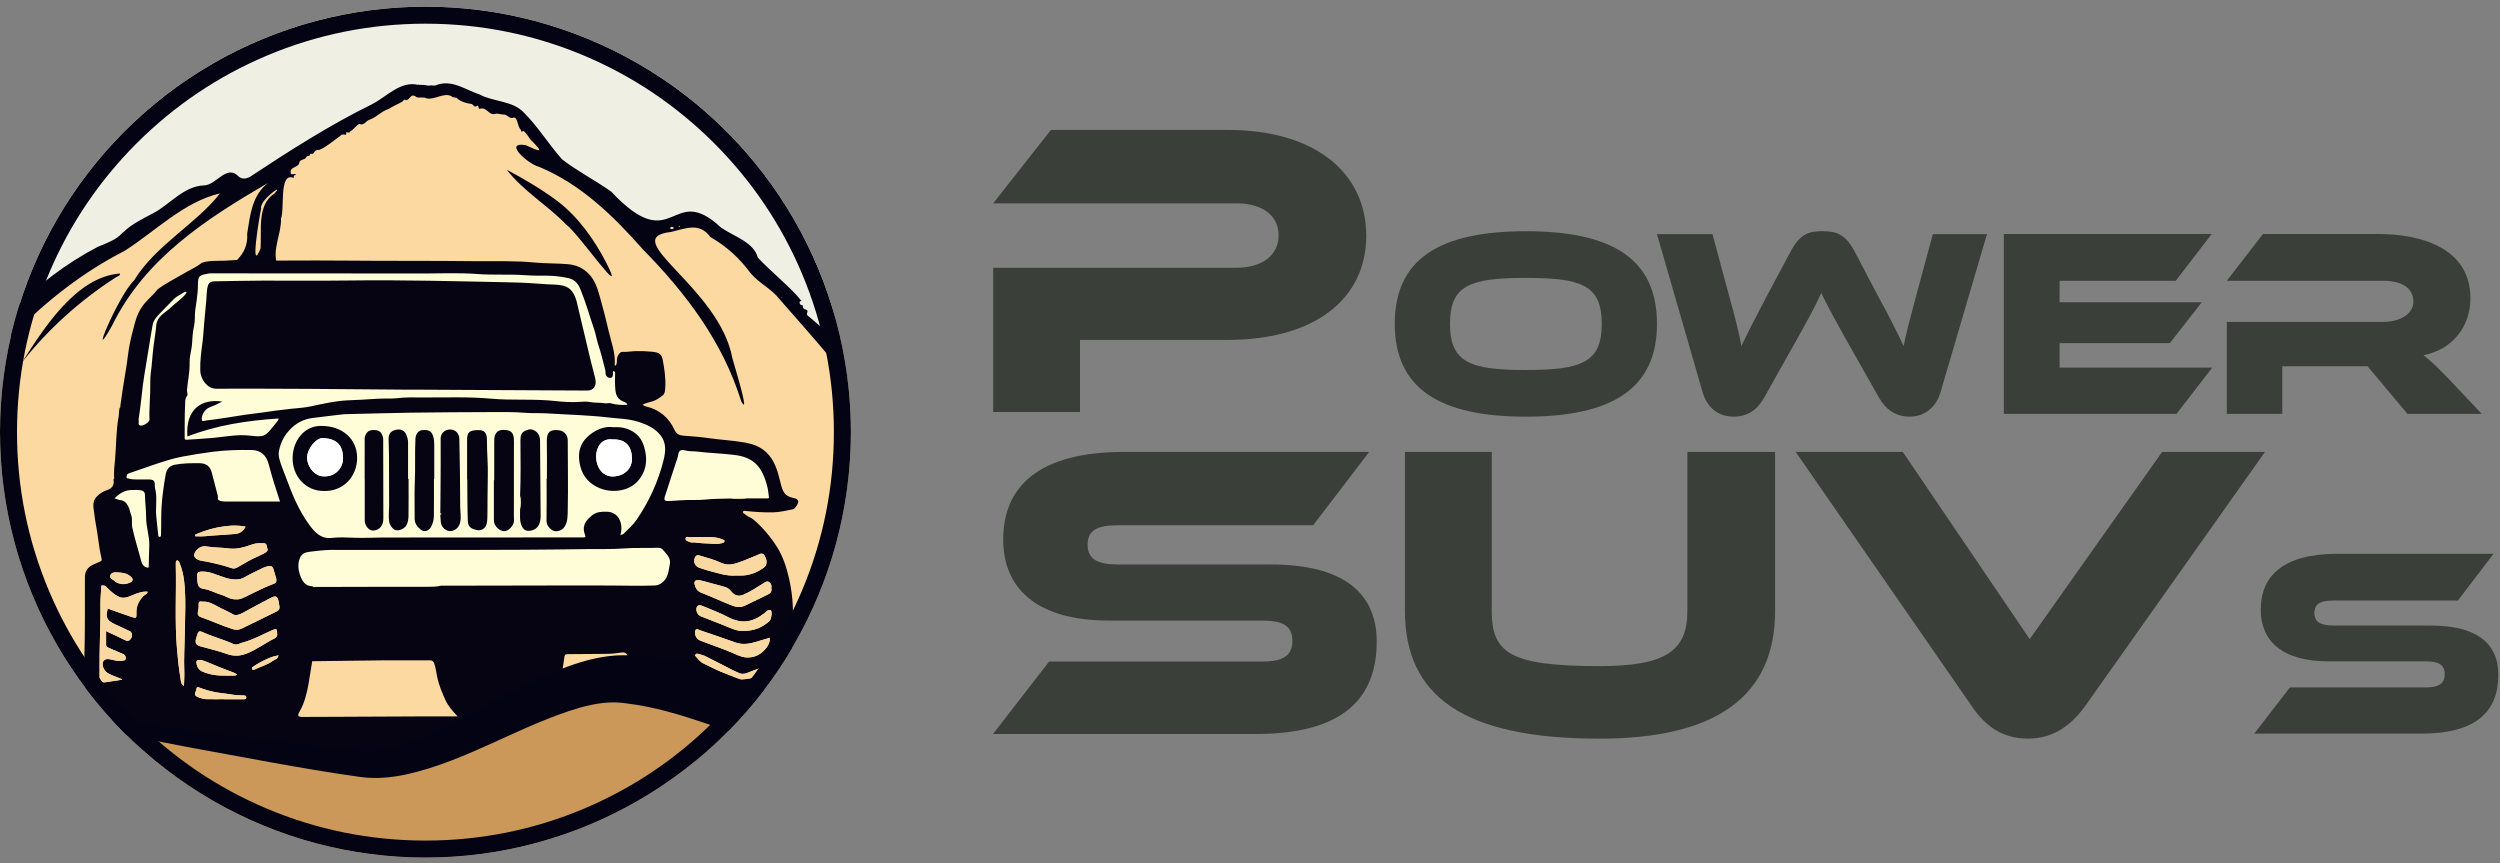
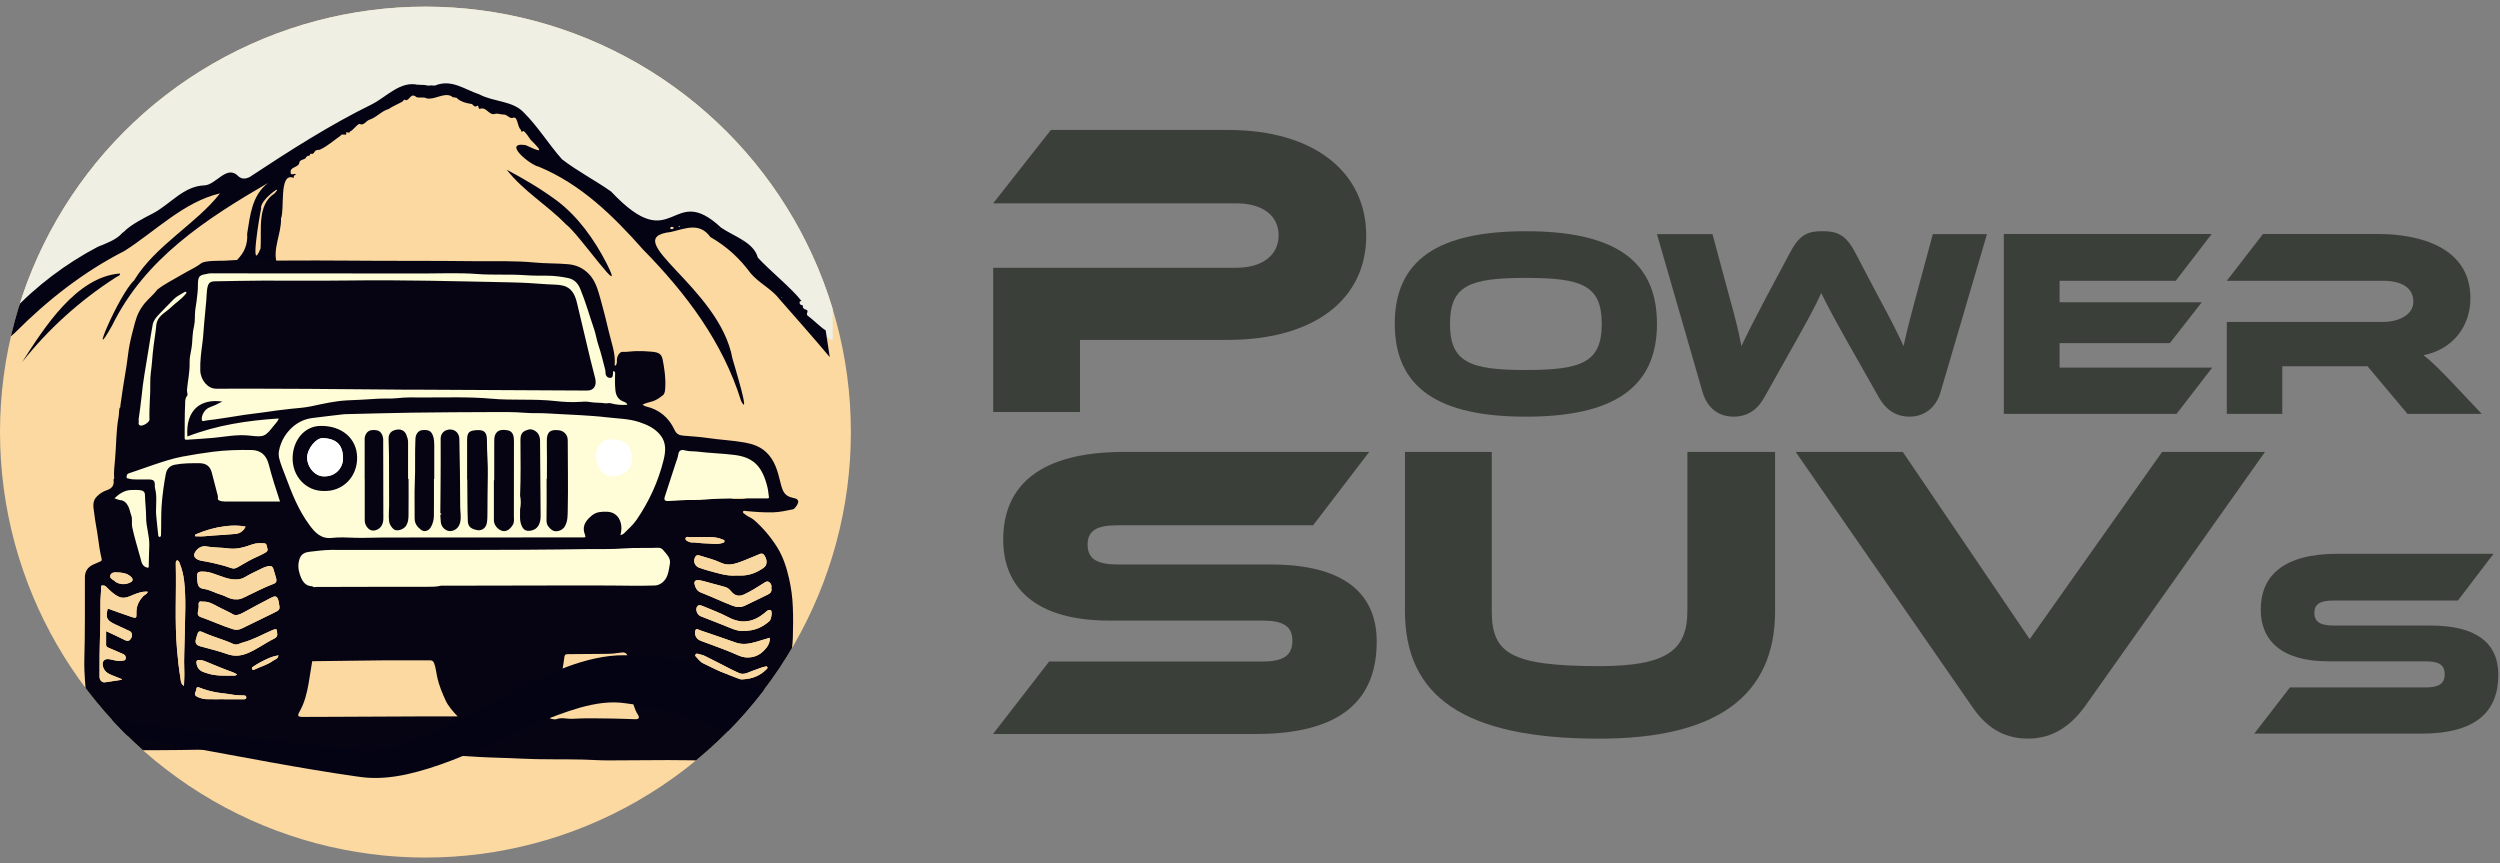
<svg xmlns="http://www.w3.org/2000/svg" id="Ebene_6" data-name="Ebene 6" viewBox="0 0 1469.06 507.17">
  <rect x="0" y="0" width="1469.06" height="507.17" fill="#808080" stroke="none" />
  <defs>
    <style>      .cls-1 {        fill: #fff;      }      .cls-2 {        fill: #efefe4;      }      .cls-3 {        fill: #fffcd8;      }      .cls-4 {        fill: #3b3f39;      }      .cls-5 {        fill: #cc985a;      }      .cls-6 {        fill: #fbd9a1;      }      .cls-7 {        fill: #060412;      }      .cls-8 {        fill: #f9d9a1;      }      .cls-9 {        fill: #040314;      }      .cls-10, .cls-11 {        fill: none;      }      .cls-11 {        clip-path: url(#clippath);      }    </style>
    <clipPath id="clippath">
      <circle class="cls-10" cx="250" cy="253.92" r="250" />
    </clipPath>
  </defs>
  <g class="cls-11">
    <circle class="cls-6" cx="250" cy="253.92" r="250" />
    <path class="cls-2" d="m-9.58,190.35c3.06,1.69,82.47-48.61,82.47-48.61l37.53-25.79,23.23-7.4,8.43,1.53,88.34-51.06,8.94-5.11,20.17-1.53,11.49,2.04,34.47,12,12.26,16.6,20.94,19.91,22.72,17.11,9.45,10.21,12.77,6.38,19.66-7.91,15.83,5.11s10.21,8.68,16.09,13.02,40.6,44.68,40.6,44.68l13.53,8.68V-33.66H-9.58v224.02Z" />
    <g>
      <path class="cls-9" d="m485.19,194.14c-3.38-2.16-6.82-5.82-10.57-8.66-1.47-.96,1.3-3.06-1.16-3.58-.98-.29-1.81-.82-1.7-2.03.05-.53-.24-.53-.59-.59-1.6-.06-1.89-2.71-.15-2.34-5.41-7.23-19.17-18.35-25.72-25.59-2.36-9.04-14.02-12.41-21.58-17.6-29.62-27.68-27.28,18.51-64.59-21.18-9.43-6.66-19.75-11.91-28.9-18.99-7.79-8.77-13.96-19.03-22.45-27.48-6.43-6.94-17.81-6.21-26.07-10.62-8.86-2.96-16.54-9.28-26.22-5.15.12-.11-.18-.32-.21-.03-.7.05-4.19-.43-2.58.11-1.64-.04-3.11-.65-4.76-.52-.67-.11-1.45-.08-2.09.02.82-.2-.59-.49-.14-.04-10.39-2.54-18.56,7.04-27.21,11.43-25.04,12.3-48.47,27.35-71.78,42.72-3.05,1.45-5.25,1.21-7.51-1.25-6.52-5.27-12.33,5.86-19.15,6.16-12.14.4-19.94,11.02-30.12,16.42-5.82,2.98-13.21,6.77-17.22,10.92-.34.28-.87.52-1.11.88-3.14,3.64-9.25,5.92-14.16,7.89-18.28,9.57-36.3,23-50.69,38.52L0,203.56c2.16-2.24,5.01-4.77,8.83-8.08,19.06-19.12,40.23-35.74,64.31-48.02,18.23-11.58,34.83-28.83,56.12-33.82-13.62,17.68-37.94,30.5-50.49,51.16-9.14,8.57-27.71,53.03-12.81,26.33,19.24-39.24,55.09-62.42,91.53-83.63-9.48,7.39-10.44,18.73-12.25,29.78.91,13.4-9.62,18.41-18.9,25.77-13.45,10.7-26.6,22.09-36.7,36.12-4,5.8-8.74,12.97-9.98,19.45,10.22-13.86,22.69-25.91,36.2-36.55,5.59-2.67,25.78-24.61,28.49-17.57-.05,1.57,5.28-3.06,6.12-3.17,3.77-1.86,27.06-5.67,12.49-5.71-3.23-8.98,2.5-18.21,2.17-27.28,2.24-5.44-1.25-26.61,6.94-23.98.26.18.74.1.62-.26-.36-1.13.84-1.02,1.2-1.67-.97-.88-3.19,1.17-3.09-1.19-.4-3.11,4.13-2.78,5-5.18.14-2.33,2.46-2.03,3.79-3.08.44-.9.97-1.59,2.12-1.46.84-.44.12-1.67,1.62-1.03,2.09-.42.67-2.51,4.45-2.46,4.46-1.96,8.28-5.45,12.32-8.28.82-1.59,3.3.19,3.45-1.1-.9-2.26,1.79.42,2.08-1.33,2.13-.98,3.71-3.84,5.56-4.52,2.67,1.34,3.8-1.87,6.08-2.51,4.32-1.51,6.93-5.07,11.13-6.24,2.51-1.73,5.81-2.99,8.31-4.5.37-.76.9-1.35,1.82-.62,2.33-.13,2.89-4.68,6.14-1.88,2.07.75,4.09-.33,6.08.77,4.68.99,10.06-3.61,14.53-1.3.94,1.32,2.83.22,3.51,1.45,2.1,1.8,5.16,2.69,7.96,3.06,1.43.1,1.85,2.55,3.62,1.15,1.26-.54.34,2.37,1.87,1.69,3.81-1.12,5.05,4.18,8.74,3.04,1.87-.42,3.45.53,5.41.41,1.72.24,3.35,2.61,4.98,1.92,3.01-1.32,2.51,5.53,4.74,7.01-.06,1.36.52,1.19,1.55.74,1.32.88,3.36,3.97,4.06,5.05,8.44,8.27,5.66,7.17-2.96,3.2-13.69-1.92,2.53,11.67,7.88,12.74,24.9,10.33,43.7,28.88,61.28,48.7,25.25,25.73,46.8,54.26,57.62,89.1,5.46,9.92-3.6-19.71-5.15-25.14-7.64-42-68.23-70.82-36.09-74.33,8.76-2.1,16.77-5.8,23.14,2.98,9.68,5.59,17.08,12.37,23.71,21.35,5.04,5.93,12.28,9.06,16.97,15.24,9.81,11.22,19.99,22.63,29.47,33.98l-2.39-15.72ZM136.18,104.19s.06-.06.11-.09c-.04.04-.07.06-.11.09Zm.19-.16s.09-.08.14-.11c-.05.04-.1.08-.14.11Zm4.22,2.25c-.11.01-.22,0-.33,0,.11-.01.24-.01.36,0,0,0-.02,0-.03,0Zm.42-.01c.13-.01.26-.04.37-.09-.09.07-.23.09-.37.09Zm18.06,7.01s-.06-.08-.08-.14c.02.06.05.1.08.14Zm-.44.76c-.22.06-.44.14-.64.24.2-.09.41-.17.64-.24Zm-1.11.48c-.22.13-.42.28-.62.43.2-.16.4-.3.62-.43Zm-6.15,12.46c-.17.67-.28,1.35-.37,2.03.09-.69.2-1.37.37-2.03Zm-1.2,12.34c.01.09.03.17.03.26-.01-.16-.05-.32-.06-.47.01.07.02.14.03.21Zm-.91,7.62c.07-.14.13-.29.18-.43-.05.14-.11.28-.18.43Zm5.76-18.08c.09.03.16.07.2.12-.06-.05-.12-.09-.2-.12Zm6.32-15.21c-10.38,6.63-7.51,21.45-8.22,32.34-6.58,16.21-.51-19.95.34-23.45-1.17-4.85,14.27-15.68,7.88-8.89Zm42.73-43.63c.15.14.22.43.33.61-.11-.18-.19-.46-.33-.61Zm63.11-17.79c.11-.06.24-.13.34-.19-.1.06-.23.13-.34.19Zm8.48,7.62s.07,0,.11.01c-.04-.02-.07-.02-.11-.01Zm34.04,12.87c.01.11.03.22.06.33-.03-.11-.05-.22-.06-.33Zm11.65,10.8c.03.2.06.41.09.61-.03-.2-.06-.41-.09-.61Zm.33,2c.06.26.12.51.19.76-.07-.25-.14-.5-.19-.76Zm4.64,7.7c.04-.16.1-.34.18-.51-.07.18-.14.35-.18.51Zm1.28,7.35s.06,0,.09.02c-.04-.01-.06-.02-.09-.02Zm21.27,9.45c.14.1.28.18.43.25-.15-.07-.29-.15-.43-.25Zm11.45,16.87s0-.05,0-.07v.07Zm11.07-1.32c.04.09.06.2.08.31-.02-.11-.05-.21-.08-.31Zm.12.7s0-.08,0-.12c.01.1.02.2.04.3-.02-.06-.03-.11-.03-.18Zm3.2,2.42c.14.14.28.3.41.46-.13-.16-.26-.32-.41-.46Zm.93,1.27c-.05-.1-.1-.19-.16-.28.11.19.21.39.33.59-.06-.11-.12-.21-.17-.31Zm18.41,3.63c.41-.41.99-.26,1.5-.14,1.55,1.2-2.73,1.8-1.5.14Zm5.11-.2c-.42-.12-.57-.62-.04-.57.54.05.6.47.04.57Zm8.55-7.27c.17.15.35.28.53.4-.18-.11-.36-.25-.53-.4Zm9.84,4.07c.05-.24.13-.26.33-.13-.05.23-.13.26-.33.13Zm4.93,4.2c-.18.03-.27-.2-.12-.3.19-.03.28.2.12.3Zm9.29,7.45c.02-.05.05-.09.08-.12-.03.03-.06.07-.08.12Zm.4-.29c.18-.06.31-.21.4-.34-.09.14-.23.29-.4.34Zm4.44.51c-.23-.06-.26-.13-.13-.33.23.05.27.13.13.33Zm22.61,33.1c.03-.18.03-.39.27-.43.37.16-.01.46-.27.43Z" />
      <path class="cls-9" d="m332.57,131.83c7.7,5.63,36.41,47.55,23.71,22.6-7.07-13.7-16.63-27.14-28.98-36.47-9.31-6.88-19.34-12.83-29.53-18.22,9.84,12.64,23.78,20.71,34.8,32.09Z" />
      <path class="cls-9" d="m67.91,163.09c.84-.73,2.93-.97,2.57-2.38-25.7,1.97-44.6,31.99-57.46,52.05,15.42-19.5,34.04-36.24,54.89-49.67Z" />
    </g>
    <polygon class="cls-3" points="63.19 300.55 65.23 289.57 70.59 286.51 77.91 236.97 86.76 183.19 110.59 162.76 125.23 156.29 336.97 160.38 357.74 205.31 357.74 216.55 364.89 216.89 375.78 234.25 375.78 242.08 396.21 259.78 440.12 264.21 455.1 281.57 458.17 296.89 397.91 300.55 392.12 312.89 397.23 346.59 177.66 363.27 166.08 298.25 109.57 306.76 93.57 340.46 69.74 324.12 63.19 300.55" />
    <g>
      <path class="cls-7" d="m518.54,433.75c-1.48-.79-3.05-1.52-4.95-1.32-1.71.17-3.18-1.1-4.95-1.4-5.5-.95-11.01-1.81-16.54-2.59-6.45-.9-12.93-1.44-19.39-2.1-4.05-.41-8.11-.97-12.21-1.03-2.94-.05-5.88-.54-8.81-.88-.84-.1-1.37-.41-.77-1.48.67-1.21,1.46-2.34,2.22-3.48,3.72-5.58,5.61-11.97,7.8-18.2,1.55-4.45,2.49-9.07,3.37-13.71.8-4.22,1.43-8.46,1.58-12.73.2-6.16.24-12.35-.02-18.51-.23-5.42-.94-10.81-2.15-16.14-1.51-6.61-3.49-12.99-7.14-18.78-3.73-5.9-8.19-11.17-13.43-15.8-1.66-1.46-3.86-2-5.51-3.5-.49-.44-1.22-.61-1.01-1.41.22-.83,1.03-.47,1.52-.42,5.49.54,10.98.96,16.5.78,3.84-.13,7.55-1.04,11.3-1.76,1.19-.23,3.43-3.66,3.1-4.77-.47-1.58-1.92-1.66-3.34-2.02-4.35-1.08-5.66-3.02-7.06-8.78-1.59-6.54-3.22-13.13-8.45-18.03-3.59-3.37-7.94-4.82-12.66-5.66-7.11-1.28-14.34-1.57-21.48-2.63-4.82-.71-9.7-.99-14.57-1.4-2.34-.2-3.98-.93-5.1-3.35-3.34-7.23-8.92-11.98-16.78-13.81-.73-.17-1.31-.49-2.07-1.05,2.01-1.05,4.1-1.37,6.04-2,2.31-.75,4.15-2.15,5.95-3.54,1.24-.95,1.28-2.9,1.38-4.45.36-5.51-.46-10.95-1.47-16.34-.64-3.42-2.3-4.41-6.33-4.78-3.13-.29-6.25-.45-9.38-.36-2.68.07-5.33.58-8.03.46-1.53-.07-3.13,2.44-3.2,4.58-.04,1.22.25,2.52-.9,3.55-.16-.16-.42-.32-.41-.45.61-6.78-1.9-13-3.4-19.41-1.52-6.52-3.14-13.02-4.96-19.45-1.48-5.22-2.89-10.69-6.99-14.81-3.36-3.37-7.35-5.13-12.07-5.54-6.55-.58-13.15-.36-19.66-.99-11.09-1.08-22.19-.68-33.27-.76-13.01-.1-26.02-.27-39.03-.22-24.8.09-49.6-.37-74.4-.16-7.36.07-14.69-.14-22.03-.38-4.63-.16-9.25.21-13.87.48-1.31.08-10.98-.3-13.33,1.52-3.31,2.56-7.31,4.22-10.93,6.4-4.95,2.98-10.2,5.46-14.78,9.03-2.13,2.9-4.98,5.13-7.3,7.88-2.86,3.39-4.7,7.16-5.8,11.35-1.14,4.32-2.33,8.63-3.19,13-.81,4.1-1.17,8.29-1.81,12.43-.67,4.42-1.46,8.83-2.15,13.25-.53,3.41-.98,6.84-1.48,10.25-.07.48.2,1.08-.46,1.37-.45,1.73-.27,3.54-.59,5.26-1.52,8.17-1.32,16.48-2.06,24.7-.34,3.77-.84,7.56-.55,11.37.02.32-.09.58-.41.71.63,3.27-.68,5.21-3.86,6.3-2.18.74-4.16,1.96-5.87,3.67-3.13,3.14-1.89,6.86-1.51,10.37.51,4.61,1.55,9.15,2.14,13.75.54,4.17,1.16,8.32,2.12,12.4.28,1.17-.12,1.45-.94,1.79-1.3.55-2.6,1.11-3.89,1.7-3.2,1.46-4.96,3.87-4.97,7.46-.05,16.1.14,32.22-.33,48.31-.13,4.28.12,8.47.4,12.68.28,4.13.52,8.31,1.46,12.32.54,2.33,2.04,4.51,3.1,6.77.81,1.74.1,2.3-1.46,2.46-7.39.77-14.8,1.35-22.16,2.33-9.77,1.3-19.53,2.58-29.24,4.36-6.82,1.25-13.73,1.98-20.37,4.16-.77.25-1.52.58-2.28.84-1.07.37-2.35.81-2.19,2.11.19,1.54.93,3.02,2.74,3.33,2.24.37,4.51.9,6.77.87,3.45-.05,6.83.59,10.28.56,12.37-.1,24.74-.02,37.1,0,.74,0,1.49.1,2.23.16,4.95.11,9.9.22,14.86.34,18.29,0,36.58.2,54.87-.05,11.88-.16,23.76-.48,35.63-.25,8.94.17,17.87.24,26.81.34,4.76.05,9.54.13,14.29.2,8.74.13,17.51.13,26.23.51,10.7.45,21.39,1.07,32.1,1.15,8.3.07,16.56,1.08,24.87,1.29,5.43.13,10.88.55,16.32.86,7.99.45,15.99.52,23.98.95,12.25.65,24.49.25,36.73.57,4.94.13,9.89.51,14.81.49,7.2-.03,14.42-.08,21.62-.12,9.03-.06,18.07-.14,27.1.04,3.98.08,7.95.35,11.93.24,5.92-.16,11.86-.2,17.75-.56,4.95-.3,9.89.03,14.81-.36,7.63-.59,15.28-.61,22.9-.99,6.65-.33,13.31-1.11,19.95-1.73,7.71-.72,15.45-1.36,22.83-4.01,1.07-.39,2.01-.88,2.73-1.8,1.25-1.59,1.22-2.9-.52-3.82Zm-66.42-68.78c-4.08,3.65-8.8,5.81-15.56,5.8-3.58.19-7.72-1.92-11.96-3.6-4.27-1.7-8.55-3.39-12.84-5.04-2.05-.8-3.33-3.96-2.07-5.73.9-1.26,2.31-.67,3.48-.17,4.93,2.09,10.01,3.91,14.72,6.43,7.69,4.11,14.5,3.08,21.13-2.2,1.06-.84,2.27-2.46,3.84-1.9,1.07.39.49,5.34-.73,6.43Zm-3.49,17.6c-3.6,3.67-9.47,4.93-14.52,2.66-7.21-3.25-14.72-5.82-22.14-8.61-1.4-.53-2.45-1.28-3.09-2.65-.61-1.3-.64-2.82-.1-3.87.51-.96,1.91.04,2.75.32,6.99,2.31,13.92,4.8,20.89,7.2,4.03,1.39,8,.72,11.94-.46,2.61-.78,5.21-1.57,7.98-2.4.22,3.37-1.64,5.7-3.71,7.82Zm3.26-40.55c1.16.76,1.74,2.08,1.34,3.54.49,1.84-.44,3.02-1.87,3.73-4.46,2.23-8.98,4.33-13.46,6.52-2.48,1.22-4.79,1.15-7.46.13-6.25-2.4-12.28-5.3-18.5-7.72-2.48-.96-3.25-2.84-3.79-4.96-.43-1.68.74-2.71,2.82-2.32,2.73.52,5.41,1.38,8.11,2.1,2.4.64,4.81,1.24,7.19,1.95,1.4.42,2.46,1.4,3.38,2.52,2.1,2.57,4.54,3.21,7.52,1.84,3.96-1.81,7.61-4.17,11.28-6.48,1.11-.69,2.21-1.66,3.44-.85Zm-7.11-15.74c1.51-.59,3.18-1.92,4.51.26,1.66,2.72,1.57,5.59-.47,7.04-3.68,2.62-7.75,4.39-12.34,4.61-1.28.06-2.56.01-4.07.01-5.4.4-10.66-1.42-15.98-2.83-1.83-.49-3.63-1.11-5.43-1.7-2.83-.93-3.97-4.14-2.29-6.62.81-1.2,2.05-.72,3.06-.4,3.94,1.24,8.01,2.23,11.71,3.99,3.84,1.83,7.34,1.06,10.9-.19,3.52-1.23,6.92-2.81,10.4-4.17ZM109.86,229.17c.49-5.38,1.71-10.68,1.56-16.14-.07-2.4.42-4.84.89-7.2.54-2.7.69-5.42.83-8.14.1-2.08.43-4.09.89-6.1.7-3.08.34-6.25.69-9.34.2-1.77.59-3.53.79-5.33.35-3.08.81-6.17.79-9.27-.04-6.02,1.05-5.93,6.51-6.96.8-.16,1.65-.07,2.48-.07,41.33.02,82.66.04,123.98.08,10.31,0,20.67-.49,30.93.3,9.45.72,18.88.04,28.28.7,4.27.31,8.52.3,12.77.3s8.51.51,12.69,1.4c3.5.75,5.69,3.09,6.99,6.24,3.22,7.77,5.47,15.89,8.2,23.83,1.03,3.01,1.49,6.35,2.54,9.43,1.54,4.54,2.6,9.2,3.83,13.83.19.71.33,1.39.31,2.19-.04,1.55.86,3.01,2.51,3.13,1.86.13,1.85-1.5,1.92-2.86.02-.36.07-.72.11-1.19,1.19.28,1.13.91,1.1,1.63-.14,3.16-.14,6.32.16,9.47.27,2.9,1.28,5.3,4.19,6.63.99.45,2.3.66,2.87,2.11-3.35.24-6.6.06-9.75-.87-1.15-.34-2.13.17-3.15.02-3.15-.49-6.35-.21-9.5-.8-1.75-.33-3.61-.17-5.4-.05-4.85.33-9.78.05-14.48-.48-12.58-1.42-25.2-.25-37.74-1.39-13.57-1.23-27.16-.62-40.74-.72-4.68-.04-9.45-.14-14.11.39-4.2.48-8.38.08-12.54.4-5.72.44-11.45.65-17.17.92-7.2.34-14.22,2.01-21.25,3.49-3.94.83-7.99,1.07-12.01,1.49-5.34.57-10.66,1.27-15.98,2.07-3.77.58-7.6.9-11.39,1.49-5.72.88-11.43,1.87-17.16,2.65-2.18.3-4.39.42-6.54.94-.83.2-1.15-.14-1.2-1.06-.12-2.33,1.61-5.48,3.95-6.65,1.36-.68,2.81-1.14,4.2-1.76,1.31-.6,2.58-1.28,3.91-1.95-12.4-1.8-21.61,4.57-20.51,20.53,17.22-6.68,35.16-9.41,53.73-10.59-.63,1.75-1.77,2.75-2.69,3.92-5.44,6.87-5.82,7.11-14.52,6.14-7.16-.8-14.13.63-21.18,1.32-5.27.52-10.58.73-15.86,1.12-1.02.07-1.09-.46-1.08-1.22.06-6.55-.05-13.1.28-19.64.08-1.51-.17-3.34,1.08-4.84.76-.92-.1-2.28.01-3.52Zm-26.56,2.89c.38-3.81.84-7.6,1.47-11.37.97-5.83,1.9-11.67,2.86-17.5.67-4.11,1.32-8.23,2.07-12.33.42-2.28,1.82-4.1,3.36-5.75,2.94-3.13,5.99-6.15,8.97-9.24,1.75-1.81,4.27-2.9,6.45-4.29.34-.22.83-.17,1.03.13.22.34-.12.66-.36.96-2.5,3.18-5.98,5.29-8.82,8.06-2.72,2.65-6.53,4.27-8.02,8.19-.61,1.63-.52,3.32-.76,4.96-.92,6.27-1.79,12.55-2.24,18.86-.29,4-1.11,7.95-1.01,11.99.18,7.27-.74,14.52-.46,21.8.06,1.63-4.13,4.17-5.6,3.46-1.46-.71-.35-2.03-.81-3.29.61-4.71,1.38-9.65,1.87-14.63Zm-18.36,105.74c.64-1.4,2.47-1.61,3.65-1.46,3.26.09,5.96.47,8.23,2.46,1.47,1.29,1.54,2.59-.28,3.46-2.89,1.37-5.83,1.36-8.64-.34-.25-.15-.4-.46-.65-.62-1.3-.86-3.13-1.7-2.31-3.51Zm19.22,12.54c-2.69,2.81-4.16,6.03-3.99,9.99.11,2.86-.15,3.1-2.8,2.22-4.71-1.55-9.36-3.3-14.04-4.96-1.37,5.45-.68,6.92,4.37,9.31,2.84,1.34,5.69,2.64,8.54,3.96,1.4.66,1.79,2.78.6,4.55-.81,1.2-1.96,1.48-3.47.7-3.51-1.81-7.11-3.41-11.01-5.25,0,2.96.02,5.51-.01,8.05-.01.94.57,1.33,1.28,1.64,2.86,1.25,5.72,2.48,8.58,3.71,1.14.49,1.82,1.21,1.67,2.59-.15,1.45-1.4,1.23-2.17,1.38-2.54.46-4.96-.45-7.43-.89-3.14-.55-4.67,1.49-3.69,4.62.87,2.78,3.05,3.95,5.48,4.9,1.85.73,3.69,1.48,5.53,2.22-.04.13-.08.25-.12.37-3.27.49-6.54.96-9.8,1.48-1.66.27-3.19-1.23-3.19-3.3-.01-8.57.02-17.14.32-25.72.2-5.81.28-11.63.21-17.46-.04-3.11.42-6.24.39-9.38,0-.41-.13-.96.53-1.02.92-.09,1.7-.02,2.45.73,2.19,2.23,4.4,4.43,7.31,5.82,3.1,1.48,5.73.1,8.45-1.01,2.74-1.11,5.48-2.19,8.69-1.9-.43,1.46-1.84,1.76-2.67,2.63Zm3.24-17.5c0,.99-.48.81-1.16.63-2.75-.72-3.13-3.35-3.66-5.33-1.64-6.09-3.56-12.1-4.87-18.28-.51-2.42.27-4.89-.66-7.26-.63-1.61-.86-3.41-1.62-4.94-.98-1.95-2.33-3.6-4.85-3.8-1.04-.08-2.04-.64-3.33-1.07,3.06-2.87,6.13-4.82,10.07-4.86,1.81-.02,3.66-.11,5.43.17,1.29.2,2.38.89,2.42,2.65.09,4.38.7,8.78.69,13.11-.02,5.63,1.97,10.94,1.87,16.44-.08,4.16-.31,8.34-.33,12.51Zm21.15,40.02c-.1,7.1-.56,14.22-.27,21.31.12,2.89-.1,5.69-.17,8.88-2.13-1.3-1.83-3.28-2.09-4.77-.95-5.45-1.51-10.96-1.99-16.49-1.45-16.63-.34-33.27-.74-49.9,0-.22,0-.45,0-.67-.02-.74.08-1.74.69-1.89.73-.17,1.22.7,1.51,1.42,1.42,3.49,2.3,7.13,2.72,10.86,1.17,10.4.5,20.84.34,31.26Zm6.27-48.67c1.31-1.98,3.13-3.13,5.54-3.23,4.69.87,9.46.71,14.16,1.33,4.78.63,9.37-.83,13.83-2.42,2.26-.81,4.56-.74,6.86-.62,1.69.09,1.44,1.73,1.86,2.86.45,1.21.01,1.97-.98,2.52-1.42.78-2.83,1.61-4.33,2.23-4.21,1.73-8.04,4.16-11.98,6.38-1.18.67-2.28,1.13-3.72.62-4.77-1.69-9.71-2.78-14.67-3.83-1.78-.37-3.66-.4-5.33-1.28-2.08-1.08-2.52-2.6-1.22-4.56Zm.55-10.32c5.42-2.32,11.02-3.92,16.91-4.65,4.01-.5,7.94-.57,12.02.22-1.22,2.66-3.33,4.05-6.04,4.31-4.3.42-8.63.64-12.94.92-3.2.21-6.39.74-9.62.47-.4-.04-.98.22-1.13-.39-.14-.59.42-.72.81-.89Zm45.68,21.79c.34,1.42.88,2.79,1.23,4.2.33,1.33.24,2.54-1.32,3.13-6.2,2.32-12.02,5.48-17.99,8.28-1.36.63-2.74,1.05-4.14.9-3.53.25-6.19-1.96-9.27-2.83-3.23-.91-6.11-2.75-9.54-3.24-3.14-.45-3.86-1.63-4.14-5.64-.3-4.25-.07-4.84,4.8-4.51,2.68.18,5.2,1.28,7.74,2.17,2.46.86,4.96,1.84,7.52,2.2,2.69.37,5.43.33,8.04-1.23,3.32-1.99,6.89-3.57,10.37-5.3.6-.3,1.25-.49,1.89-.71,3.17-1.07,4.04-.58,4.81,2.56Zm-18.24,75.25c-3.68-.02-7.37-.01-11.05-.01v-.03c-3.53,0-7.06.07-10.59-.03-1.73-.05-3.41-.61-5.01-1.28-1.39-.58-2.1-1.51-1.21-3.08.28-.5.33-1.14.46-1.72.19-.87.44-1.24,1.52-.81,3.19,1.26,6.49,2.23,9.86,2.84,3.32.6,6.71.83,10.03,1.44,2,.37,3.98.36,5.99.42.84.02,1.96-.02,1.9,1.22-.05,1.09-1.02,1.05-1.89,1.05Zm-27.39-21.7c-.06-.96.45-1.3,1.36-1.36,1.53-.1,2.92.37,4.28.93,4.57,1.86,9.09,3.83,13.72,5.51,1.56.57,3.08,1.08,4.45,1.99-.36.55-.86.7-1.39.71-5.7.02-11.45.42-16.96-1.63-.27-.1-.55-.18-.82-.27q-4.39-1.37-4.64-5.88Zm18.11-4.85c-5.2-1.84-10.6-3.12-15.93-4.6-2.18-.6-3.06-1.92-2.51-4.04.22-.85.52-1.68.74-2.53.56-2.21,1.32-2.63,3.36-1.69,5.78,2.7,12.03,4.21,17.83,6.88,2.16.99,3.8-.35,5.64-.83,6.16-1.6,11.64-4.81,17.43-7.29,2.36-1.01,2.76-.75,2.75,1.95.35,1.27-.34,2.36-1.53,2.95-5.49,2.69-10.39,6.46-16.09,8.77-3.86,1.56-7.6,1.88-11.69.43Zm26.81,3.95c-3.37,2.48-7.45,3.46-11.14,5.28-.6.29-.81-.04-1.05-.44-.41-.71.04-1.03.58-1.4,2.78-1.89,5.73-3.42,8.79-4.81,1.88-.86,3.84-1.43,6.05-1.87-.18,2.18-2.04,2.36-3.23,3.24Zm-.04-27.89c-6.06,2.93-12.11,5.89-18.16,8.86-1.78.88-3.46,1.05-5.47.4-6.36-2.03-12.4-4.84-18.68-7.05-2.17-.76-1.89-2.38-1.57-3.82.21-.96.4-1.92.3-2.85-.19-1.87.22-2.95,2.27-2.39,3.43-.3,6.21,1.37,8.91,2.83,2.98,1.62,6.13,2.87,9.07,4.62,1.67.99,4.02.02,5.93-1.01,5.3-2.89,10.6-5.79,15.98-8.55,2.54-1.3,4.13-1.91,4.91,2.33.83,4.54.94,4.49-3.48,6.63Zm-28.34-65.75c-1.04,0-2.01-.1-3.04-.54-1.5-.63-.67-1.77-.9-2.64-1.23-4.65-2.37-9.33-3.63-13.98-.96-3.53-3.31-5.28-7.04-5.32-4.9-.04-9.8-.04-14.66.89-3.19.61-4.78,2.78-5.3,5.57-1.15,6.24-2.01,12.51-2.45,18.87-.36,5.4-.12,10.78-.33,16.16-.03.75.13,1.76-.81,1.82-.93.05-.83-1.22-.9-1.7-.46-3.29-.6-6.63-1.02-9.92-.65-5.1.51-10.23-.42-15.31-.18-1.01-.52-1.96-.49-3.04.1-3.07-.61-3.75-3.75-3.8-2.4-.04-4.81-.01-7.22,0-1.33,0-2.64-.02-3.95-.41-.7-.2-1.7,0-1.68-.97.02-.87.11-1.82,1.39-2.23,4.75-1.55,9.43-3.3,14.17-4.89,5.65-1.9,11.33-3.81,17.19-4.91,5.99-1.12,12.02-2.1,18.08-2.87,7.51-.96,15.03-1.14,22.57-1.02,5.45.08,8.73,3.02,10.13,8.42,1.9,7.32,4.17,14.53,6.63,21.84h-32.58Zm35.8-14.85c-1.28-3.48-2.8-6.83-3.69-10.47-.75-3.07.02-5.75.99-8.49,1.1-3.08,2.87-5.81,5.05-8.17,3.6-3.89,8.08-6.36,13.37-7.05,6.14-.81,12.31-1.49,18.47-2.22.3-.04.6-.05.9-.05,13.2-.31,26.4-.7,39.61-.89,15.65-.22,31.31-.29,46.96-.34,6.31-.02,12.66-.11,18.93.42,4.5.38,8.98.06,13.45.37,6.17.43,12.35.6,18.52.98,5.46.33,10.95.67,16.38,1.32,6.27.75,12.69.76,18.73,2.73,4.72,1.54,9.32,3.62,12.57,7.65,3.6,4.45,3.22,9.45,1.95,14.64-3.11,12.66-8.47,24.27-15.77,35.03-2.14,3.16-5.02,5.61-7.67,8.29-.37.37-1,.49-1.93.93.65-2.71.8-4.92.19-7.21-1.1-4.12-4.04-6.54-8.28-6.6-3.04-.04-5.94.02-8.55,2.1-4.61,3.67-5.9,7.1-4.2,11.43.51,1.31.25,1.64-1.02,1.56-.45-.02-.9,0-1.36,0-38.76.02-77.51.03-116.27.07-5.56,0-11.13.36-16.67.15-4.49-.16-8.96-.44-13.43.08-6.31.72-9.89-3.11-13.21-7.63-6.42-8.7-10.32-18.59-14.02-28.61Zm78.11,141.16c-16.4.06-32.81.15-49.21.23-6.24.02-12.48.05-18.73.07-2.96,0-3.33-.64-1.87-3.2,2.9-5.11,4.27-10.73,5.27-16.45.74-4.27,1.39-8.54,2.13-13.09,7.66-.09,41.27-.52,42.54-.52,8.89,0,17.77.01,26.65,0,1.4,0,2.07.57,2.54,1.94.98,2.8,1.2,5.74,1.87,8.6,1.05,4.49,2.8,8.66,4.69,12.83,1.73,3.84,4.57,6.75,7.17,9.6-7.53,0-15.29-.02-23.05,0Zm127.39,1.64c-4.28-.07-8.54-.34-12.82-.38-7.98-.07-15.98-.36-23.92.13-3.22.2-6.47-.99-9.65.24-.52.2-1.2.09-1.8,0-2.6-.39-3.13-1.31-1.83-3.54,3.59-6.13,5.1-12.89,6.25-19.78.72-4.36,1.62-8.69,2.12-13.06.2-1.81,1.08-1.83,2.36-1.84,7.3-.06,14.6-.16,21.9-.17,3.2,0,6.36-.31,9.51-.8,1.85-.28,3.2.63,3.39,2.42.22,2.05.86,4.09.38,6.34.75,7.42.95,15.04,3.25,22.36.6,1.89,1.34,3.73,2.43,5.42,1.14,1.77.61,2.71-1.57,2.67Zm20.35-91.15c-.8,4.31-1.03,8.89-5.43,11.54-1.19.72-2.39,1.01-3.73,1.05-8.59.27-17.18.08-25.77,0-6.69-.06-13.37-.05-20.05-.04-26.49.04-52.99.1-79.48.15-2.67.66-5.37.65-8.11.64-21.72-.04-43.45.07-65.17.1-.75,0-1.64.46-2.27-.4-4.51-.02-6.17-3.4-7.36-6.81-1.05-3.05-1.32-6.31-.12-9.55,1.04-2.81,3.28-3.64,5.83-3.93,4.28-.48,8.52-1.09,12.87-1.09,50.28-.03,100.57.3,150.86-.49,6.9-.11,13.82.19,20.68-.36,6.75-.53,13.49-.1,20.22-.4,1.43-.06,2.35.39,3.23,1.48,1.95,2.4,4.47,4.52,3.81,8.1Zm-.76-37.08c-2.27.14-2.85-.57-2.14-2.73,2.11-6.46,4.21-12.92,6.3-19.38.56-1.72,1.31-3.43,1.54-5.2.35-2.64,2.08-2.98,3.95-2.43,2.4.71,4.84.42,7.25.72,7.27.9,14.64,1.05,21.9,1.97,11.28,1.42,16.32,6.84,19.31,18.94.46,1.84.57,3.76.85,5.64.17,1.14-.65.95-1.3.95-3.91,0-7.82,0-11.73-.01-3.16.3-6.33.31-9.49.08-4.93.17-9.89.07-14.77.61-4.87.52-9.73,0-14.55.45-2.38.22-4.75.26-7.12.4Zm9.99,21.9c.22-1.24,1.78-.64,2.75-.67,1.95-.08,3.91-.02,6.4-.02,3.73.13,8.07-.46,12.2,1.28.7.3,1.63.29,1.48,1.25-.14.89-1.08.92-1.87,1.12-3.11.79-6.2.05-9.3.05-2.84,0-5.62-.67-8.46-.56-.26.01-.52-.21-.8-.28-1.19-.33-2.62-.88-2.4-2.16Zm2.83,82.24c4.21-.89,21.62,7.34,24.94,12.09-9.54-2.14-17.59-6.45-24.94-12.09Zm44.75-5.3c-3.78,3.87-8.45,5.67-13.73,5.94-3.68.58-6.45-1.77-9.53-2.95-4.74-1.81-9.23-4.2-13.83-6.37-2.04-.96-3.08-2.71-4.54-4.15-.3-.3-.41-.64-.15-1,.31-.43.64-.77,1.31-.54,1.37.46,2.87.63,4.15,1.27,5.46,2.69,10.84,5.51,16.27,8.27,1.28.65,2.59,1.27,3.91,1.83,3.1,1.33,5.68-.66,8.38-1.5,2.3-.71,4.46-1.81,6.86-2.3.57-.12.98-.32,1.33.19.41.58-.05.93-.43,1.32Z" />
      <path class="cls-8" d="m71.49,399.48c-3.27.49-6.54.96-9.8,1.48-1.66.26-3.19-1.23-3.19-3.3-.01-8.57.01-17.15.32-25.72.21-5.81.28-11.64.21-17.46-.04-3.11.42-6.24.39-9.38,0-.42-.13-.96.53-1.03.91-.09,1.7-.03,2.45.74,2.19,2.23,4.4,4.43,7.31,5.82,3.1,1.48,5.73.1,8.45-1.01,2.74-1.12,5.48-2.19,8.68-1.9-.43,1.46-1.84,1.76-2.67,2.63-2.69,2.81-4.15,6.03-4,9.99.11,2.86-.15,3.09-2.8,2.22-4.71-1.55-9.36-3.3-14.05-4.96-1.37,5.45-.68,6.92,4.38,9.32,2.84,1.34,5.7,2.64,8.54,3.96,1.4.65,1.79,2.78.6,4.56-.8,1.2-1.96,1.48-3.47.7-3.51-1.81-7.12-3.41-11.01-5.24,0,2.96.02,5.51-.01,8.05-.01.94.57,1.33,1.28,1.64,2.86,1.25,5.72,2.48,8.59,3.71,1.14.49,1.82,1.21,1.67,2.59-.16,1.44-1.4,1.24-2.18,1.38-2.54.47-4.96-.45-7.43-.88-3.14-.55-4.67,1.49-3.69,4.62.87,2.77,3.05,3.94,5.48,4.9,1.85.72,3.69,1.48,5.53,2.22-.04.12-.08.25-.12.37Z" />
      <path class="cls-8" d="m138.84,352.18c-3.53.25-6.19-1.96-9.27-2.82-3.23-.91-6.11-2.76-9.54-3.24-3.14-.45-3.86-1.62-4.14-5.64-.3-4.25-.07-4.84,4.8-4.51,2.68.18,5.2,1.28,7.74,2.17,2.47.86,4.96,1.85,7.52,2.2,2.69.37,5.43.33,8.04-1.23,3.32-1.99,6.89-3.57,10.37-5.3.6-.3,1.25-.49,1.88-.71,3.17-1.07,4.04-.58,4.81,2.56.35,1.42.88,2.79,1.23,4.2.33,1.33.24,2.54-1.32,3.13-6.2,2.32-12.01,5.49-17.99,8.29-1.35.63-2.74,1.05-4.13.9Z" />
      <path class="cls-8" d="m119,353.57c3.43-.3,6.21,1.37,8.91,2.83,2.98,1.62,6.14,2.88,9.07,4.62,1.67.99,4.02.02,5.92-1.01,5.31-2.89,10.61-5.79,15.98-8.55,2.53-1.3,4.13-1.91,4.91,2.33.84,4.54.94,4.5-3.47,6.63-6.06,2.93-12.11,5.88-18.16,8.85-1.79.88-3.46,1.05-5.47.4-6.36-2.03-12.41-4.84-18.68-7.05-2.16-.76-1.89-2.38-1.57-3.82.21-.97.4-1.92.3-2.85-.2-1.86.22-2.94,2.27-2.39Z" />
      <path class="cls-8" d="m120.36,320.96c4.69.87,9.46.71,14.16,1.33,4.77.62,9.37-.83,13.83-2.42,2.26-.81,4.56-.74,6.86-.62,1.69.09,1.44,1.74,1.85,2.86.45,1.21.01,1.97-.98,2.52-1.42.78-2.83,1.62-4.33,2.23-4.21,1.73-8.04,4.16-11.98,6.38-1.18.67-2.28,1.13-3.72.62-4.78-1.69-9.72-2.79-14.67-3.83-1.79-.37-3.65-.41-5.33-1.28-2.08-1.09-2.52-2.6-1.22-4.56,1.31-1.98,3.12-3.13,5.53-3.23Z" />
      <path class="cls-8" d="m162.85,372.21c.35,1.27-.33,2.36-1.53,2.95-5.49,2.69-10.39,6.46-16.09,8.76-3.85,1.56-7.6,1.88-11.69.43-5.2-1.84-10.6-3.12-15.92-4.59-2.18-.6-3.06-1.92-2.51-4.04.22-.85.52-1.68.74-2.53.56-2.21,1.32-2.63,3.36-1.68,5.79,2.7,12.03,4.21,17.83,6.88,2.16.99,3.81-.35,5.64-.83,6.15-1.6,11.64-4.81,17.43-7.29,2.36-1.01,2.76-.75,2.75,1.95Z" />
      <path class="cls-8" d="m453.23,345.55c.49,1.84-.44,3.02-1.87,3.73-4.46,2.23-8.98,4.33-13.46,6.52-2.49,1.21-4.79,1.15-7.46.13-6.25-2.4-12.28-5.3-18.5-7.72-2.48-.97-3.25-2.84-3.79-4.96-.43-1.69.75-2.71,2.82-2.32,2.74.52,5.41,1.38,8.11,2.1,2.4.64,4.81,1.24,7.18,1.95,1.41.42,2.46,1.4,3.38,2.52,2.1,2.57,4.55,3.21,7.53,1.84,3.95-1.81,7.6-4.17,11.28-6.48,1.11-.69,2.21-1.67,3.44-.85,1.15.76,1.73,2.08,1.34,3.53Z" />
      <path class="cls-8" d="m432.41,338.19c-5.4.4-10.66-1.41-15.98-2.83-1.83-.49-3.63-1.11-5.43-1.7-2.83-.93-3.97-4.15-2.29-6.62.82-1.21,2.05-.73,3.07-.41,3.94,1.24,8.01,2.23,11.71,3.99,3.84,1.82,7.34,1.06,10.89-.19,3.52-1.24,6.92-2.81,10.4-4.17,1.51-.59,3.18-1.92,4.51.26,1.66,2.73,1.56,5.59-.48,7.04-3.68,2.62-7.74,4.39-12.34,4.61-1.28.06-2.56,0-4.07,0Z" />
      <path class="cls-8" d="m108.12,403.05c-2.13-1.3-1.83-3.28-2.09-4.77-.95-5.45-1.51-10.96-1.99-16.49-1.45-16.63-.34-33.27-.74-49.9,0-.23,0-.45,0-.68-.03-.74.08-1.74.7-1.89.73-.17,1.22.71,1.5,1.42,1.41,3.49,2.3,7.13,2.72,10.86,1.18,10.4.5,20.84.35,31.26-.11,7.1-.56,14.21-.27,21.31.12,2.88-.1,5.69-.18,8.88Z" />
      <path class="cls-8" d="m452.34,374.75c.22,3.36-1.64,5.71-3.71,7.82-3.6,3.67-9.47,4.93-14.52,2.66-7.21-3.25-14.73-5.82-22.14-8.62-1.4-.53-2.45-1.27-3.09-2.65-.61-1.3-.65-2.82-.1-3.87.51-.96,1.91.04,2.75.32,6.99,2.31,13.92,4.79,20.88,7.2,4.03,1.39,8,.72,11.94-.46,2.6-.78,5.21-1.57,7.98-2.4Z" />
      <path class="cls-8" d="m436.56,370.77c-3.58.19-7.71-1.92-11.96-3.61-4.28-1.7-8.56-3.38-12.85-5.04-2.04-.79-3.33-3.96-2.07-5.73.9-1.26,2.31-.67,3.48-.18,4.93,2.1,10.01,3.91,14.72,6.43,7.69,4.11,14.5,3.08,21.13-2.2,1.06-.85,2.27-2.46,3.84-1.9,1.07.38.49,5.34-.73,6.43-4.08,3.65-8.79,5.81-15.56,5.8Z" />
      <path class="cls-8" d="m436.72,399.17c-3.68.58-6.45-1.76-9.53-2.94-4.74-1.81-9.24-4.21-13.83-6.37-2.04-.96-3.09-2.71-4.54-4.15-.3-.3-.41-.65-.15-1,.32-.43.65-.77,1.31-.54,1.37.46,2.87.63,4.15,1.26,5.45,2.69,10.84,5.51,16.26,8.27,1.28.65,2.59,1.27,3.91,1.83,3.1,1.32,5.68-.66,8.38-1.5,2.29-.71,4.46-1.81,6.85-2.3.57-.12.98-.31,1.33.19.41.59-.05.93-.43,1.32-3.78,3.87-8.44,5.67-13.73,5.94Z" />
      <path class="cls-8" d="m131.77,410.87c-3.53,0-7.06.07-10.59-.03-1.73-.05-3.41-.62-5.01-1.28-1.39-.58-2.1-1.51-1.21-3.08.28-.5.33-1.14.46-1.72.2-.87.44-1.24,1.52-.81,3.19,1.26,6.48,2.23,9.85,2.84,3.32.6,6.71.82,10.03,1.44,2,.37,3.98.36,5.99.42.84.03,1.96-.02,1.9,1.22-.05,1.09-1.02,1.05-1.88,1.05-3.68-.02-7.37,0-11.05,0,0-.01,0-.02,0-.03Z" />
      <path class="cls-8" d="m144.3,309.44c-1.22,2.66-3.32,4.05-6.04,4.31-4.3.42-8.62.64-12.94.92-3.2.21-6.39.74-9.62.47-.4-.03-.98.23-1.13-.38-.15-.59.42-.73.8-.89,5.42-2.32,11.02-3.92,16.91-4.65,4.01-.5,7.94-.56,12.02.22Z" />
      <path class="cls-8" d="m139.25,396.28c-.36.55-.86.71-1.39.71-5.71.03-11.45.42-16.96-1.63-.27-.1-.55-.19-.82-.27q-4.39-1.37-4.65-5.88c-.05-.96.45-1.3,1.37-1.36,1.53-.1,2.91.37,4.28.93,4.56,1.86,9.08,3.83,13.71,5.51,1.56.57,3.09,1.08,4.46,1.99Z" />
      <path class="cls-8" d="m412.03,315.59c3.73.12,8.07-.46,12.2,1.29.7.3,1.63.29,1.48,1.25-.14.89-1.08.92-1.87,1.12-3.11.79-6.2.05-9.3.05-2.85,0-5.62-.67-8.46-.56-.26.01-.53-.21-.8-.29-1.18-.33-2.62-.88-2.4-2.15.22-1.24,1.78-.64,2.76-.68,1.95-.08,3.91-.02,6.4-.02Z" />
      <path class="cls-8" d="m430.64,410.62c-9.53-2.14-17.59-6.45-24.94-12.09,4.21-.88,21.62,7.34,24.94,12.09Z" />
      <path class="cls-8" d="m68.59,336.34c3.26.09,5.96.47,8.23,2.46,1.47,1.29,1.53,2.59-.28,3.46-2.89,1.37-5.82,1.36-8.64-.34-.25-.15-.41-.46-.65-.62-1.3-.85-3.13-1.7-2.31-3.5.64-1.4,2.47-1.62,3.65-1.46Z" />
      <path class="cls-8" d="m163.6,385.07c-.18,2.18-2.04,2.36-3.23,3.24-3.37,2.48-7.45,3.46-11.14,5.28-.6.29-.81-.04-1.04-.44-.41-.71.04-1.03.58-1.4,2.77-1.89,5.74-3.43,8.79-4.81,1.88-.85,3.84-1.43,6.05-1.87Z" />
      <path class="cls-8" d="m429.32,292.94c3.16-.65,6.32-.59,9.49-.09-3.16.3-6.32.32-9.49.09Z" />
-       <path class="cls-7" d="m360.51,251.05c4.49-.3,8.43.56,12.02,2.96,4.06,2.71,5.76,6.79,6.65,11.29.96,4.84.59,9.58-1.92,13.96-2.42,4.22-5.87,7.07-10.67,8.4-4.87,1.34-9.82.96-14.17-.78-5.73-2.29-10.03-6.81-11.48-13.1-2.07-8.93.47-15.02,7.68-19.76,3.45-2.27,7.7-3.59,11.89-2.97Zm-.57,7.2c-6.55-.86-9.61,4.8-9.63,9.76-.03,7.3,4.44,12.28,10.22,11.96,7.07-.4,10.87-5.17,10.82-10.35-.06-6.8-3.19-11.76-11.42-11.36Z" />
      <path class="cls-7" d="m190.05,288.51c-10.25,0-18.43-8.62-18.1-19.77.29-10.02,6.85-18.33,16.38-18.47,12.7-.19,21.26,7.48,21.52,18.27.29,11.79-8.65,20.51-19.8,19.97Zm.35-8.6c6.51.26,11.36-4.8,11.18-10.98-.22-7.56-3.78-11.01-11.59-11.51-4.17-.27-9.56,6.27-9.49,11.59.08,5.9,5.03,11.09,9.9,10.91Z" />
      <path class="cls-7" d="m321.37,281.37c0-7.37.11-14.75-.04-22.12-.1-4.95,1.59-7,6.73-6.46,1.46.16,2.68.58,3.79,1.62,1.32,1.23,1.77,2.77,1.77,4.4-.01,13.61.32,27.23,0,40.84-.08,3.39.08,6.73-1.82,9.82-1.51,2.45-5.37,3.65-7.63,1.86-1.67-1.33-3.06-2.82-3.02-5.37.15-8.19.05-16.39.05-24.59.05,0,.11,0,.16,0Z" />
      <path class="cls-7" d="m274.48,281.76c0-7.74,0-15.49,0-23.23,0-4.5,1.24-5.48,5.66-5.78,4.8-.32,6.03,1.75,6,6.1-.05,6.96.7,13.9.51,20.87-.2,7.36-.12,14.73-.22,22.09-.03,2.01,0,4.08-.46,6.01-.65,2.66-3.08,4.17-5.48,3.7-3.81-.74-5.46-2.01-5.59-5.41-.28-7.36-.23-14.73-.31-22.1,0-.75,0-1.5,0-2.26h-.11Z" />
      <path class="cls-7" d="m305.61,291.22c.48-10.88.26-21.77.22-32.65-.02-4.24,1.61-5.21,4.75-6.16,2.07-.62,4.94,1,5.94,2.99.53,1.07.81,2.19.82,3.39.11,14.81.27,29.62.35,44.43.02,4.61-1.79,7.66-5.17,8.46-3.18.75-4.97-.09-6.15-3.13-1.19-3.04-.66-6.14-.76-9.23.53-2.7.57-5.4,0-8.1Z" />
      <path class="cls-7" d="m290.42,282.16c0-7.45-.01-14.89.01-22.34,0-1.47-.06-2.98.58-4.37,1.15-2.49,3.24-3.25,7.11-2.62,2.3.37,3.56,1.86,3.82,4.73.13,1.42.07,2.86.07,4.28-.01,13.76-.03,27.52-.04,41.29,0,1.82.42,3.59-.7,5.39-1.57,2.53-3.69,4-5.96,3.47-2.7-.63-5.08-3.46-5.09-6.15-.02-7.89,0-15.79,0-23.68.07,0,.14,0,.21,0Z" />
      <path class="cls-7" d="m258.74,301.72c.05-5.18.12-10.37.14-15.55.05-9.47.14-18.95.06-28.42-.03-3.12,2.37-5.4,5.63-5.37,3.09.03,5.28,2.36,5.35,5.54.29,13.23.49,26.46.5,39.69,0,3.16.75,6.31-.06,9.48-.64,2.54-2.24,4.22-4.67,4.86-3.1.81-6.36-1.81-6.65-5.09-.13-1.49-.23-2.99-.34-4.48.28-.02.66.04.58-.41-.02-.11-.35-.16-.54-.24Z" />
      <path class="cls-7" d="m240.09,281.41c0,7.15.06,14.29-.04,21.43-.03,2.01-.2,4.08-1.3,5.92-1.19,2-4.28,3.35-6.5,2.72-1.34-.38-3.28-2.9-3.57-4.96-.46-3.21-.03-6.34-.02-9.51.02-9.85-.02-19.7-.08-29.54-.02-3.23-.2-6.46-.24-9.68-.03-2.97,1.52-4.81,4.84-5.33,2.06-.32,4.5.27,5.58,3,.54,1.38,1.03,2.77,1.03,4.3-.02,7.22-.01,14.44-.01,21.65.1,0,.21,0,.31,0Z" />
      <path class="cls-7" d="m255,281.43c0,7.22.05,14.45-.03,21.67-.03,2.33-.6,4.61-1.79,6.67-1.28,2.22-3.85,3.04-5.79,1.55-2.13-1.63-3.77-3.66-3.73-6.68.09-7-.23-14.01.09-21,.4-8.64-.06-17.29.38-25.93.13-2.55,1.67-4.66,3.68-4.91,3.99-.48,5.68.42,6.69,3.48.57,1.72.68,3.48.68,5.27,0,6.62,0,13.25,0,19.87-.06,0-.13,0-.19,0Z" />
      <path class="cls-7" d="m214.28,281.49c0-7.29-.01-14.59.01-21.88,0-1.24-.15-2.51.36-3.72,1.14-2.7,2.98-3.57,6.56-3.07,2.21.31,3.66,2.18,3.96,5.11.04.37.01.75.01,1.13.03,15.19.04,30.38.09,45.56,0,1.74-.34,3.36-1.34,4.75-1.37,1.91-4.09,2.85-5.94,2.19-1.98-.71-3.66-3.27-3.66-5.7-.02-8.12,0-16.24,0-24.36h-.05Z" />
-       <path class="cls-8" d="m305.61,291.22c.57,2.7.52,5.4,0,8.1,0-2.7,0-5.4,0-8.1Z" />
      <path class="cls-8" d="m258.74,301.72c.19.08.52.13.54.24.08.45-.3.39-.58.41-.21-.23-.24-.45.03-.65Z" />
      <path class="cls-7" d="m235.77,228.95c-36.27-.36-72.54-.63-108.81-.54-4.79.01-9.07-4.94-9.27-10.65-.19-5.51.55-10.92,1.27-16.34.5-3.68.66-7.43.99-11.14.42-4.65.87-9.3,1.29-13.95.18-1.99.14-3.97.42-5.98.53-3.76,1.4-5,4.62-5.05,9.25-.15,18.51-.36,27.76-.4,17.08-.07,34.17.15,51.25-.08,31.36-.41,62.71.44,94.06,1.08,7.37.15,14.77.54,22.13,1.14,3.08.25,6.19.05,9.29.78,4.85,1.14,7.02,4.95,8.22,9.93,2.66,11,5.22,22.05,7.85,33.06.92,3.85,1.99,7.66,2.92,11.51,1.04,4.31-.84,7.19-4.73,7.17-34.01-.16-68.02-.35-102.04-.53-2.41-.01-4.82,0-7.22,0Z" />
      <path class="cls-1" d="m359.93,258.25c8.23-.4,11.36,4.56,11.42,11.36.04,5.19-3.75,9.96-10.82,10.35-5.79.32-10.25-4.65-10.22-11.96.02-4.96,3.07-10.62,9.63-9.76Z" />
      <path class="cls-1" d="m190.39,279.91c-4.87.18-9.82-5.01-9.9-10.91-.07-5.31,5.32-11.85,9.49-11.59,7.81.5,11.36,3.95,11.59,11.51.18,6.18-4.66,11.25-11.18,10.98Z" />
    </g>
-     <path class="cls-5" d="m9.92,421.34s166.09,27.93,210.36,32.46c44.27,4.53,107.9-51.92,152.99-49.77s78.74,23.73,110.7,30.98c31.96,7.25,91.34-4.98,91.34-4.98l-165.91,62.14-153.96,48.26-173.87-8.43L9.92,421.34Z" />
    <path class="cls-9" d="m2.93,414.85c63.22,8.2,126.35,16.88,189.66,24.03,6.33.68,13.95,1.45,20.17,1.97,1.99.19,3.93.19,5.93.08,10.9-.64,21.72-4.58,31.91-8.98,10.62-4.7,21.2-10.18,31.88-15.85,16.29-8.59,33.07-17.84,50.84-24.32,10.34-3.82,22.11-6.88,33.6-6.75,2.39.05,5.08.05,7.46.2,19.52.82,38.83,5.66,56.91,12.62,15.14,5.73,30.03,13.18,45.22,18.39,11.5,4.09,24.4,5.19,36.91,6.03,18.06,1.08,36.07.99,54.36,1.27,0,0,.61,2.94.61,2.94-12.93,5.47-26.4,9.39-40.07,12.52-20.71,4.43-42.19,7.2-63.3,1.98-33.49-7.93-63.59-23.73-97.4-27.72-8.96-1.34-17.52.05-26.56,2.49-34.89,10.09-66.12,31.27-102.14,39.28-8.43,1.83-17.76,2.79-26.63,1.6,0,0-1.15-.16-1.15-.16,0,0-2.3-.32-2.3-.32-31.67-4.49-67.42-11.51-99.06-17.26-34.53-6.61-73.03-14.05-107.33-21.08,0,0,.5-2.96.5-2.96h0Z" />
-     <path class="cls-9" d="m250,13.92c32.4,0,63.83,6.34,93.42,18.86,28.58,12.09,54.25,29.39,76.29,51.44s39.35,47.71,51.44,76.29c12.51,29.58,18.86,61.01,18.86,93.42s-6.34,63.83-18.86,93.42c-12.09,28.58-29.39,54.25-51.44,76.29s-47.71,39.35-76.29,51.44c-29.58,12.51-61.01,18.86-93.42,18.86s-63.83-6.34-93.42-18.86c-28.58-12.09-54.25-29.39-76.29-51.44-22.04-22.04-39.35-47.71-51.44-76.29-12.51-29.58-18.86-61.01-18.86-93.42s6.34-63.83,18.86-93.42c12.09-28.58,29.39-54.25,51.44-76.29,22.04-22.04,47.71-39.35,76.29-51.44,29.58-12.51,61.01-18.86,93.42-18.86m0-10C111.93,3.92,0,115.85,0,253.92s111.93,250,250,250,250-111.93,250-250S388.07,3.92,250,3.92h0Z" />
  </g>
  <g>
    <path class="cls-4" d="m721.33,199.74h-86.7v42.35h-51.02v-84.74h142.72c15.86,0,25.01-7.67,25.01-19.06s-9.15-18.82-25.01-18.82h-142.72l33.92-43.11h104.04c51.3,0,81.27,25.25,81.27,62.17s-29.97,61.21-81.51,61.21Z" />
    <path class="cls-4" d="m973.68,190.28c0,37.7-25.84,54.57-77.04,54.57s-77.04-16.87-77.04-54.57,25.69-54.41,77.04-54.41,77.04,16.71,77.04,54.41Zm-32.45,0c0-22.72-11.82-26.97-44.59-26.97s-44.59,4.25-44.59,26.97,11.82,27.14,44.59,27.14,44.59-4.42,44.59-27.14Z" />
    <path class="cls-4" d="m1087.22,203.84c-9.14-16.25-13.39-24.14-17.02-31.7-3.3,7.58-7.57,15.29-16.69,31.54l-16.84,29.97c-3.78,6.79-9.45,11.19-17.96,11.19s-15.44-4.73-18.27-14.5l-26.77-92.75h32.61l9.93,36.76c3.3,11.83,5.51,20.5,7.09,29.02,3.45-7.4,7.57-15.47,14.81-29.18l14.17-26.51c5.51-10.4,10.87-11.83,18.59-11.83s13.39,1.42,18.9,11.83l14.02,26.66c7.88,14.5,11.51,21.93,14.81,29.02,1.73-8.37,4.09-17.35,7.24-29.02l9.93-36.76h31.82l-27.25,92.75c-2.84,9.77-10.08,14.5-18.26,14.5s-14.02-4.25-17.96-11.19l-16.86-29.81h-.04Z" />
    <path class="cls-4" d="m1299.96,216.03l-20.97,27.16h-101.5v-105.69h122.15l-21.12,27.49h-68.25v12.64h83.53l-18.76,24.02h-64.77v14.37h89.71Z" />
    <path class="cls-4" d="m1458.32,243.2h-43.63l-23.47-27.97h-50.09v27.97h-32.61v-54.03h91.67c10.08,0,17.96-4.58,17.96-11.85,0-8.2-6.78-12.33-17.96-12.33h-91.67l21.26-27.49h67.72c23.95,0,54.18,7.59,54.18,37.75,0,16.43-10.24,30.01-27.56,33.5,3.63,2.68,7.57,6.47,14.81,13.91l19.38,20.53h.02Z" />
    <path class="cls-4" d="m746.82,331.71c40.39,0,62.17,15.1,62.17,45.35,0,33.96-20.57,54.26-71.12,54.26h-154.35l32.96-42.59h125.38c12.15,0,17.58-3.48,17.58-12.15s-5.44-11.91-17.58-11.91h-90.18c-42.63,0-62.17-19.06-62.17-47.58,0-31.21,20.82-51.54,71.12-51.54h143.96l-32.96,43.11h-114.95c-11.9,0-17.58,2.96-17.58,11.39s5.71,11.63,17.58,11.63h90.18l-.03.03Z" />
    <path class="cls-4" d="m1043.1,358.99c0,50.03-34.44,75.07-103.32,75.07-79.79,0-114.2-25.01-114.2-75.07v-93.41h51.02v93.41c0,24.53,10.39,32.44,63.17,32.44,39.39,0,51.78-9.15,51.78-32.44v-93.41h51.54v93.41Z" />
    <path class="cls-4" d="m1118.14,265.58l74.56,110,77.79-110h60.45l-106.04,149.87c-7.19,9.67-17.34,18.58-33.2,18.58s-25.53-8.19-32.69-18.58l-103.8-149.87h62.93Z" />
    <path class="cls-4" d="m1428.53,367.6c25.7,0,39.55,9.63,39.55,28.91,0,21.65-13.09,34.59-45.24,34.59h-98.19l20.97-27.16h79.76c7.73,0,11.18-2.22,11.18-7.74s-3.46-7.59-11.18-7.59h-57.37c-27.12,0-39.55-12.15-39.55-30.34,0-19.9,13.24-32.86,45.24-32.86h91.58l-20.97,27.49h-73.13c-7.58,0-11.19,1.89-11.19,7.26s3.63,7.41,11.19,7.41h57.37l-.02.02Z" />
  </g>
</svg>